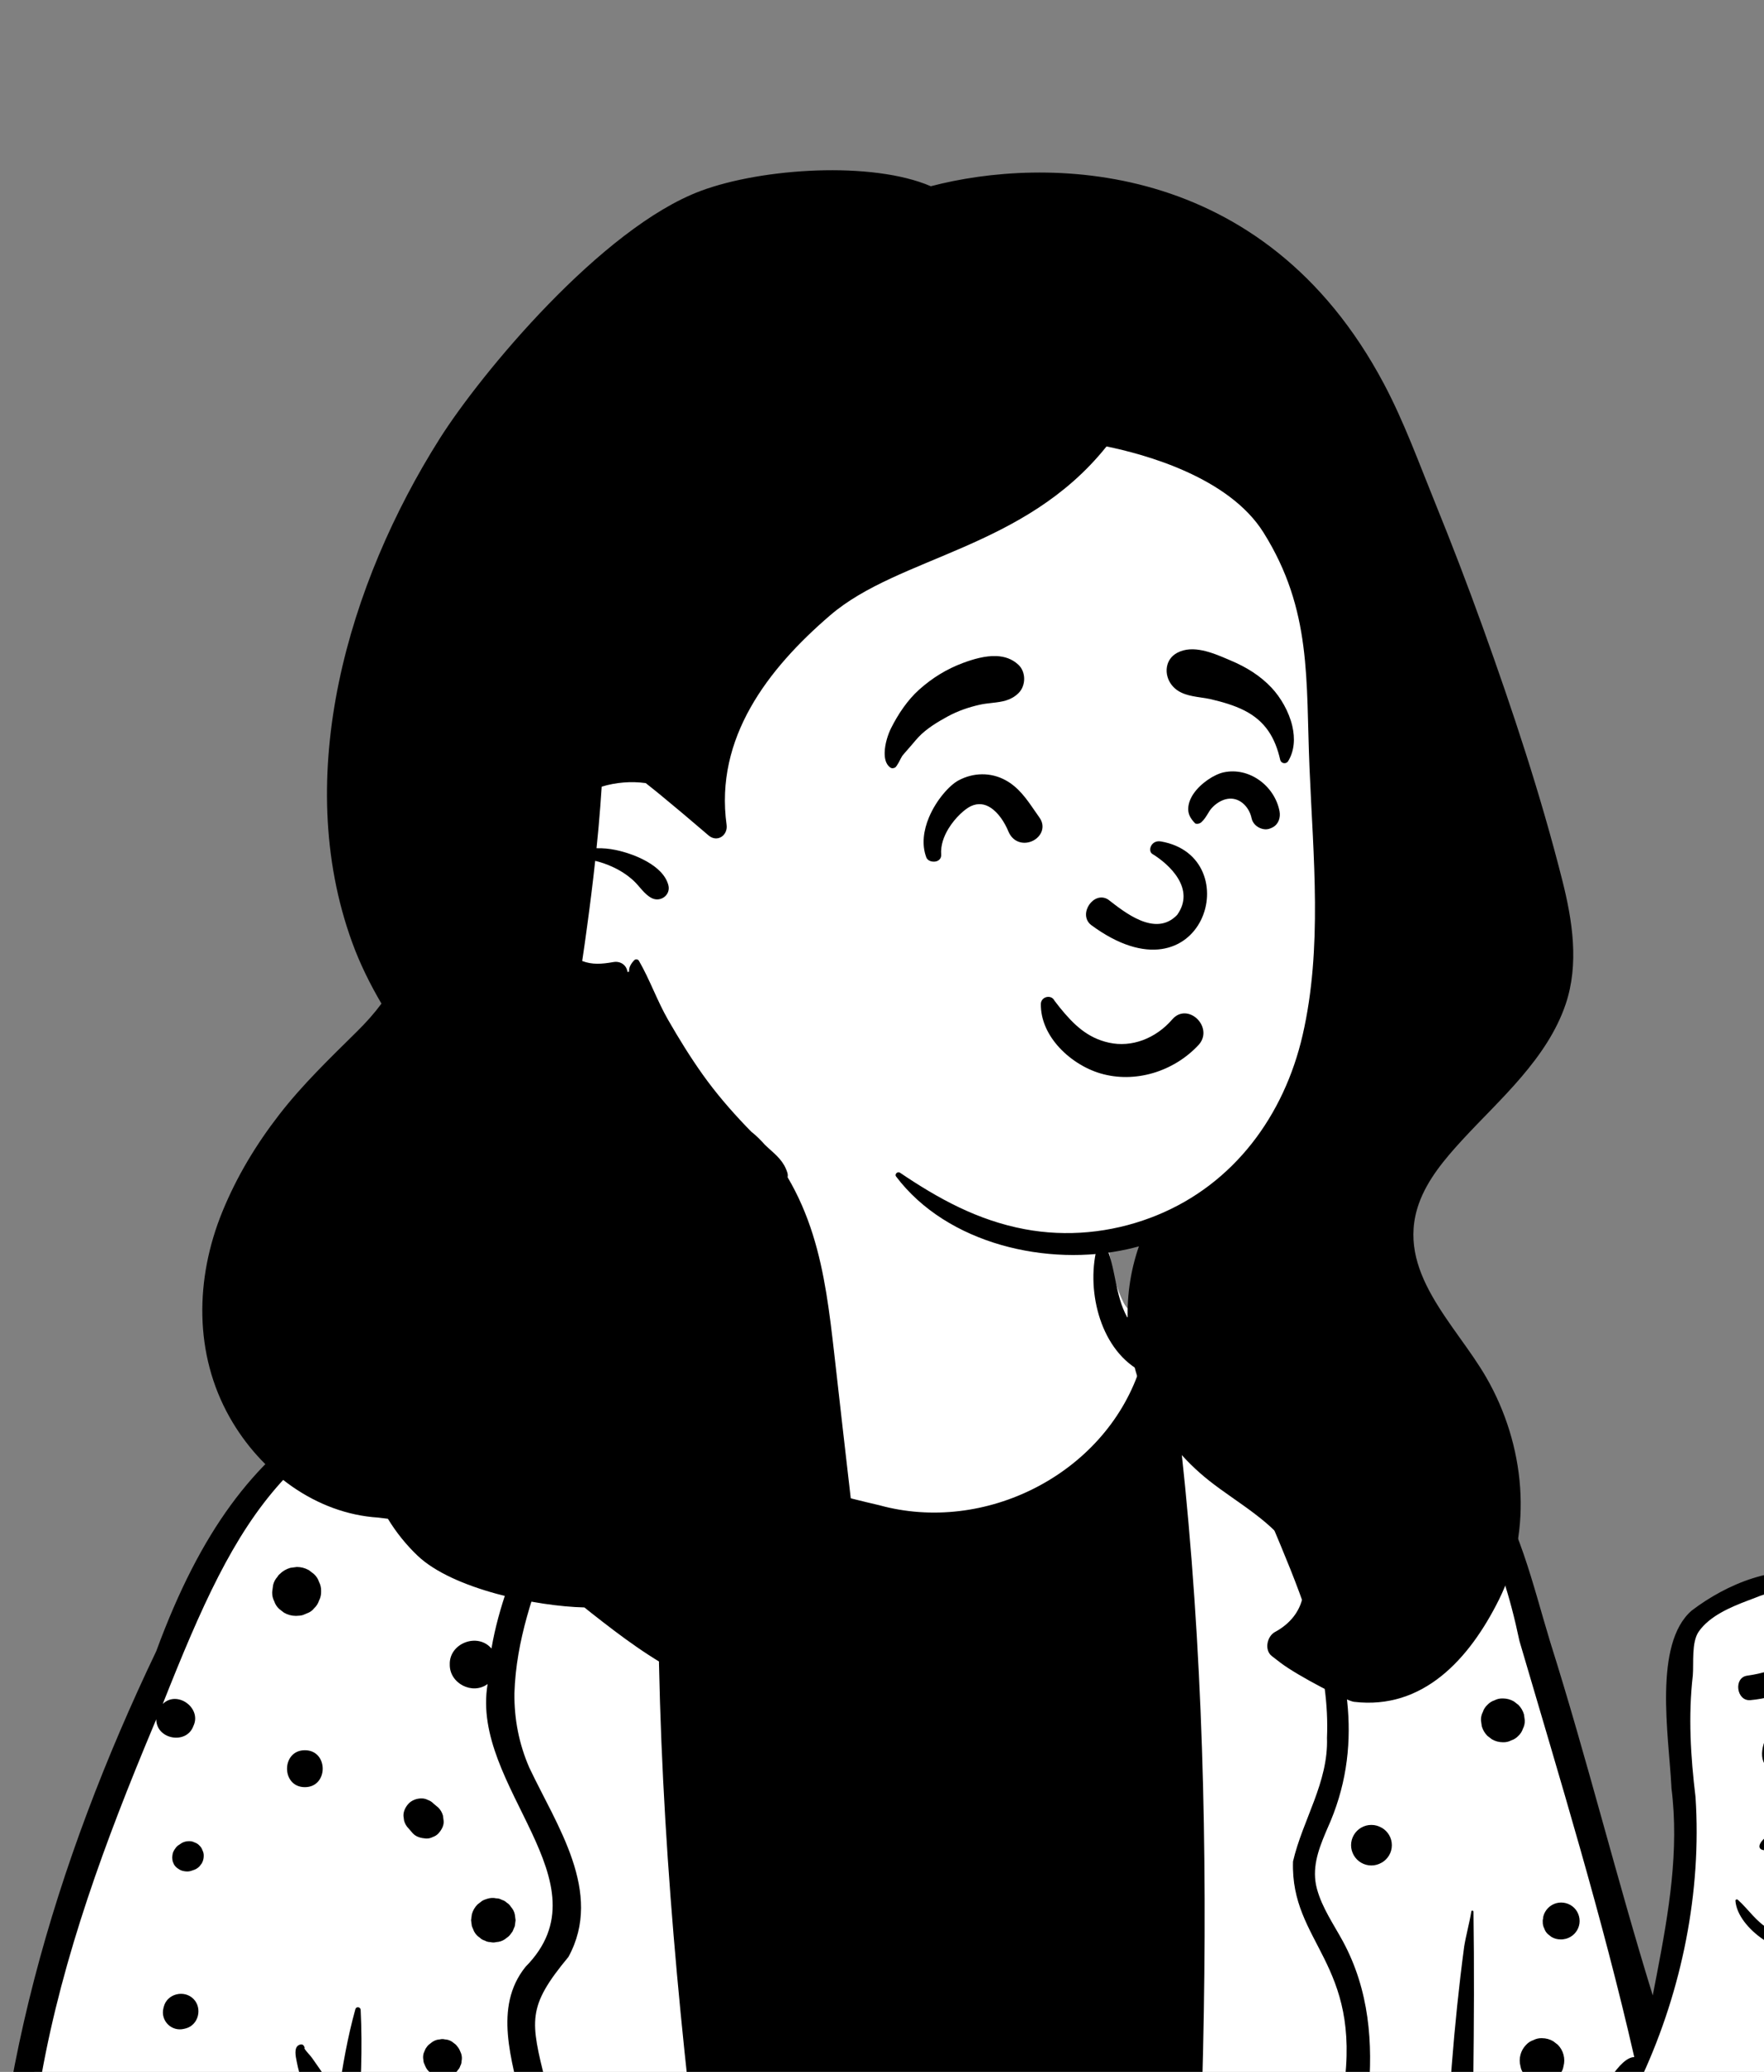
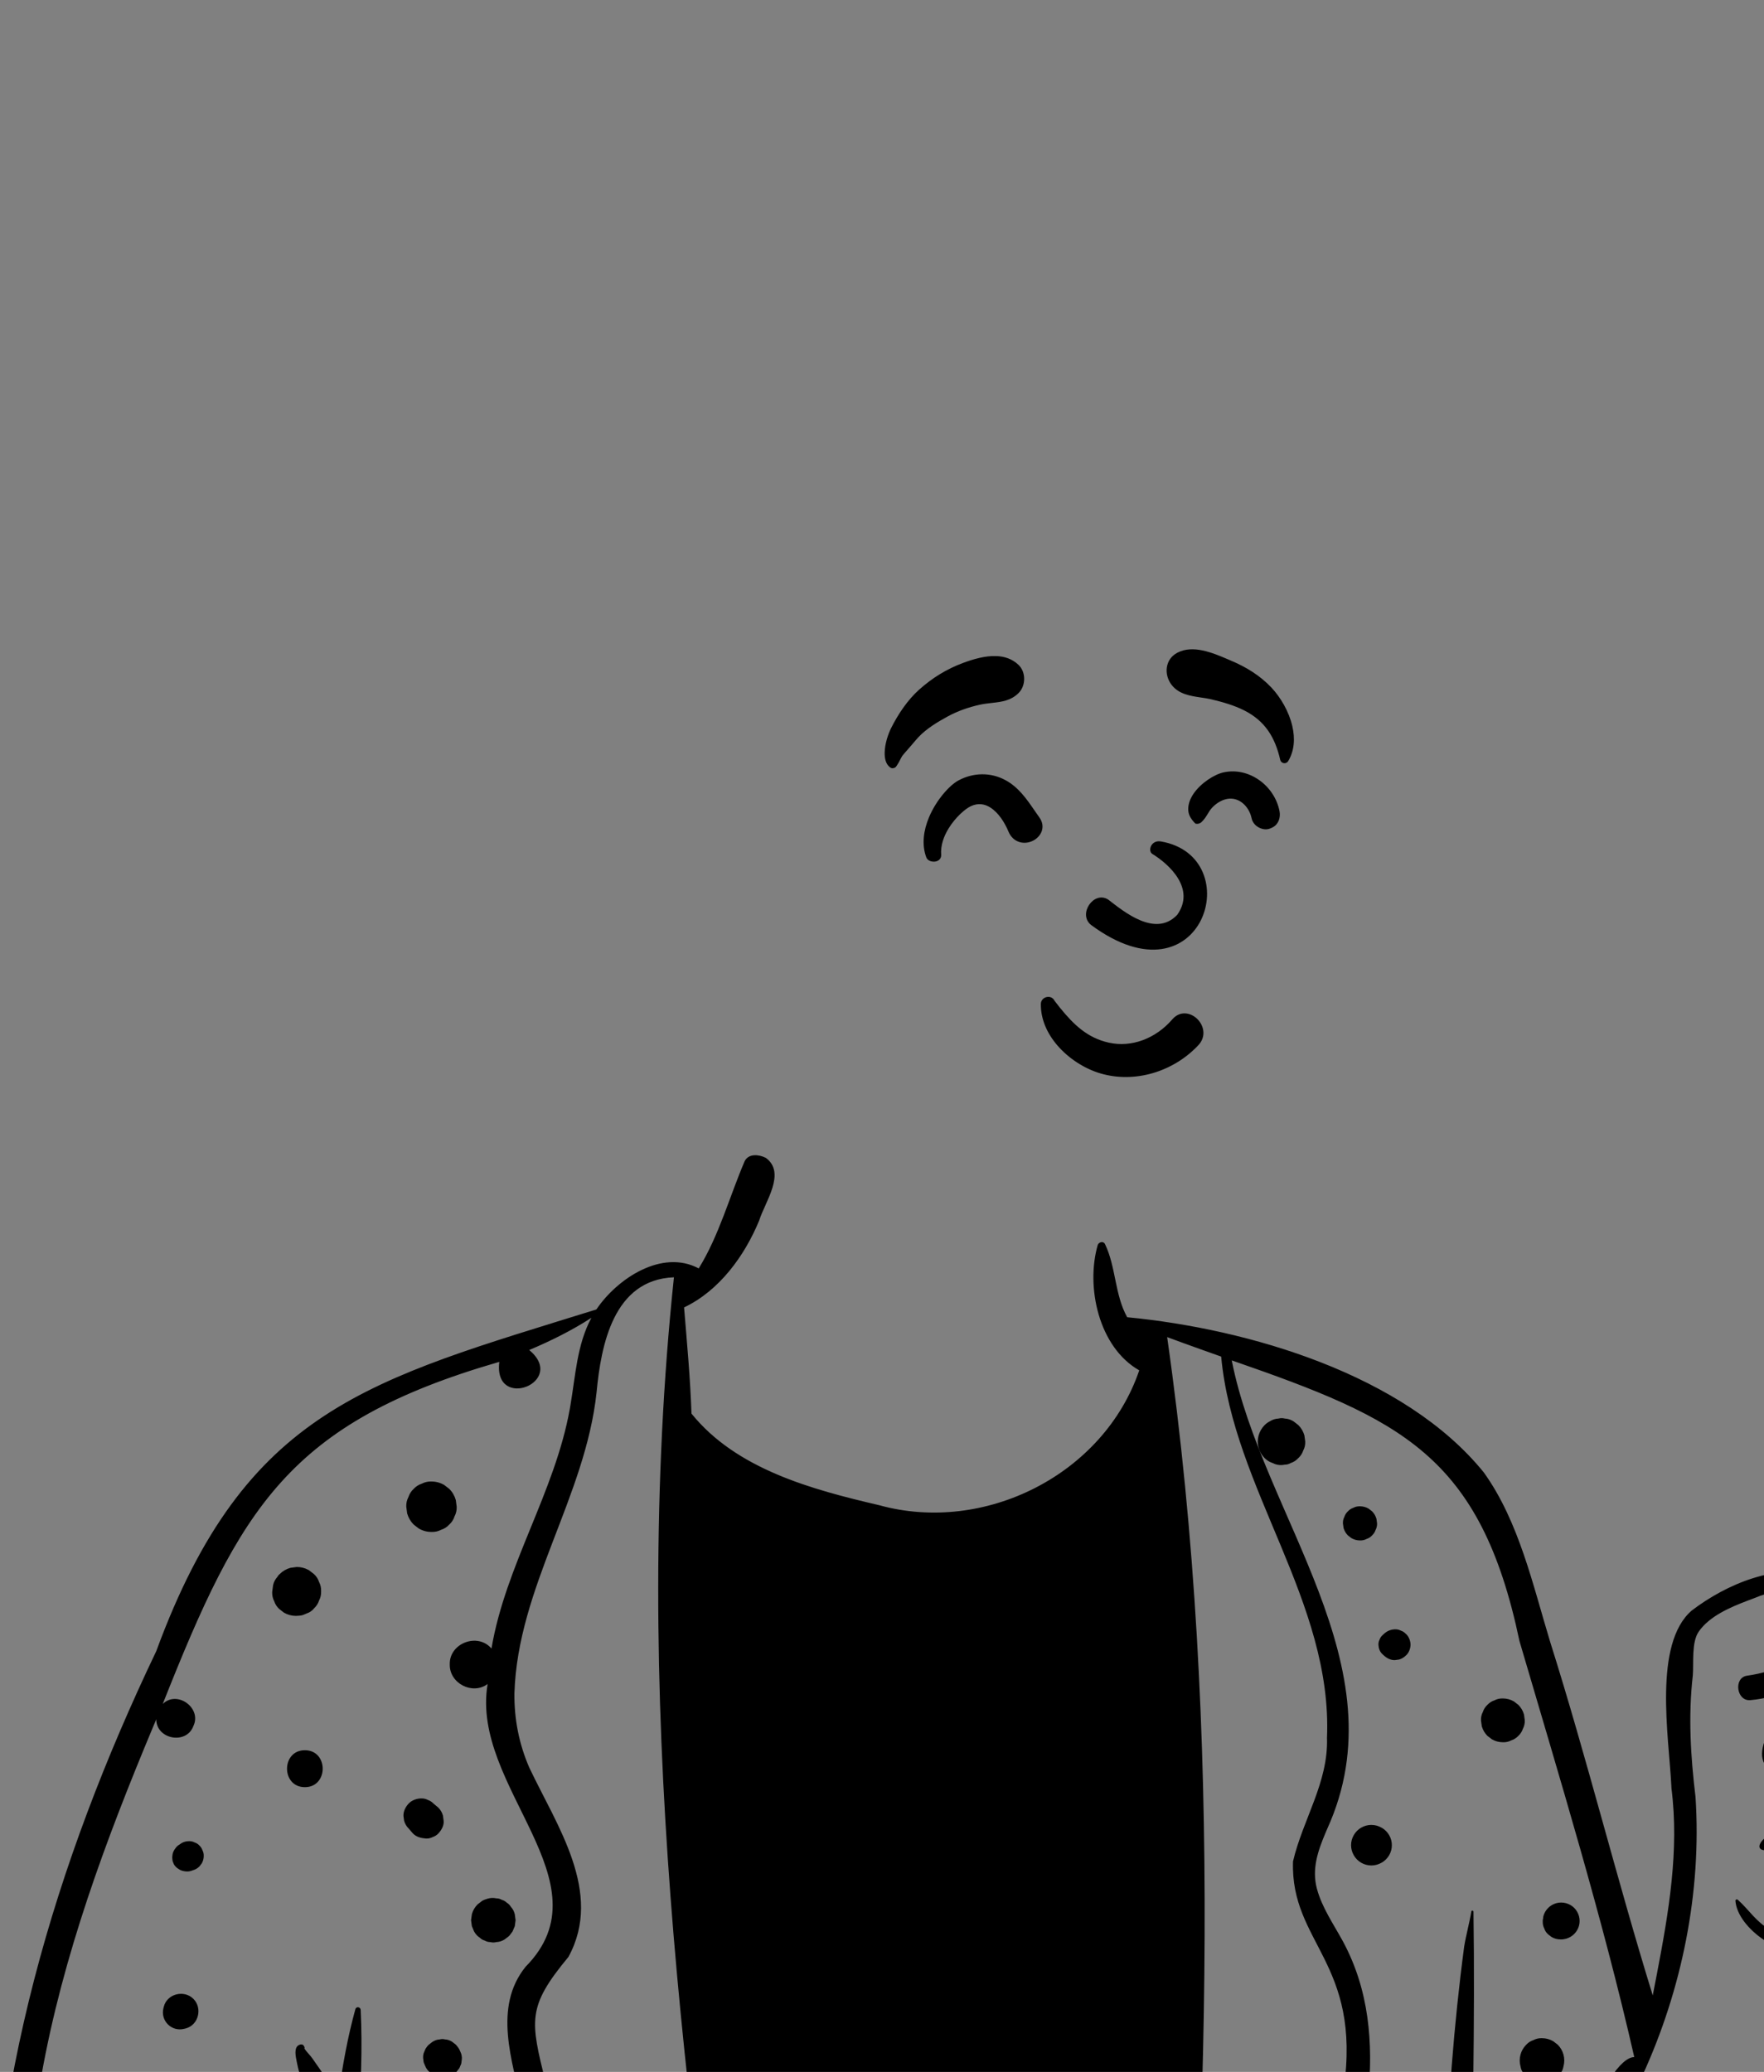
<svg xmlns="http://www.w3.org/2000/svg" width="103" height="121" viewBox="0 0 103 121" fill="none">
  <rect x="0" y="0" width="103" height="121" fill="#808080" stroke="none" />
-   <path fill-rule="evenodd" clip-rule="evenodd" d="M54.183 61.86C58.078 62.053 64.143 63.723 64.446 64.79C64.919 66.457 63.902 72.705 65.604 76.071C66.329 77.506 69.084 77.377 70.151 77.844C73.722 79.408 84.294 82.373 86.474 86.106C87.347 87.602 92.713 106.162 95.565 115.63C95.887 116.698 96.25 117.685 96.644 118.6L96.79 117.889C97.952 112.166 98.534 108.702 98.534 107.496C98.534 105.611 97.031 97.66 98.534 95.638C100.022 93.636 103.607 91.999 105.221 91.967L105.269 91.966C106.328 91.966 107.248 91.635 108.027 90.973L109.169 90.398C114.979 87.482 118.374 85.882 119.353 85.599C120.915 85.148 123.574 86.11 122.244 87.555C121.358 88.518 119.131 90.222 115.563 92.666L114.218 93.736L114.381 93.82C116.119 94.736 117.142 95.506 117.447 96.132C117.763 96.777 117.612 97.54 116.994 98.42L117.087 98.512C117.869 99.279 118.26 99.793 118.26 100.055V101.335C119.037 102.474 119.231 103.424 118.843 104.184C118.454 104.945 117.838 105.604 116.994 106.162C116.372 107.798 115.631 108.963 114.772 109.656C113.912 110.348 112.427 110.925 110.316 111.386L108.406 115.954L106.858 122.372L106.078 129.534L106.305 129.698C107.354 130.462 108.027 131.029 108.027 131.615C108.027 132.527 103.791 153.987 97.202 154.948C95.777 155.156 88.387 154.137 85.96 152.162L85.996 152.376C86.567 155.825 86.446 157.616 85.634 157.749C75.648 159.386 47.288 159.892 0.554 159.267C0.276 134.458 1.533 117.936 4.326 109.7C11.468 88.636 19.343 81.442 22.098 80.826C24.511 80.286 32.879 76.955 35.218 76.071C36.745 75.494 37.072 73.764 38.812 73.764L38.953 73.764C40.636 73.781 42.128 74.082 42.966 73.217C45.166 70.945 44.551 67.801 45.464 64.79C45.967 63.131 49.404 61.624 54.183 61.86Z" fill="white" />
  <path fill-rule="evenodd" clip-rule="evenodd" d="M43.483 67.808C43.711 67.355 44.318 67.414 44.718 67.62C45.92 68.498 44.663 70.2 44.331 71.272C43.476 73.35 41.992 75.382 39.943 76.353C40.112 78.419 40.305 80.481 40.376 82.554C42.996 85.804 47.413 86.99 51.334 87.903C57.492 89.606 64.442 86.116 66.521 80.028C64.155 78.683 63.39 75.163 64.096 72.708C64.157 72.535 64.424 72.459 64.519 72.652C65.167 73.984 65.081 75.61 65.817 76.926C72.885 77.603 82.008 80.271 86.638 85.988C88.691 88.848 89.504 92.569 90.514 95.884C92.671 102.718 94.389 109.691 96.504 116.532L96.754 115.238C97.437 111.672 98.058 108.057 97.596 104.431L97.588 104.258C97.437 101.372 96.534 96.01 98.772 94.062C100.796 92.515 103.727 91.272 106.267 91.985C110.786 89.974 114.687 86.587 119.501 85.267C120.982 84.962 123.113 85.323 122.763 87.333C121.793 90.849 117.729 92.213 114.951 94.026C116.731 94.509 118.902 96.675 117.511 98.563C117.499 98.597 117.488 98.622 117.478 98.642C118.606 99.142 118.764 100.399 118.487 101.477C118.459 101.762 118.384 101.517 118.551 101.775C119.824 102.976 119.262 106.324 117.344 106.437C117.469 108.023 116.451 109.564 115.161 110.429C113.77 111.361 111.759 111.401 110.608 112.677C107.905 117.444 106.973 123.071 106.678 128.53C108.46 129.197 110.058 131.192 108.44 132.884C108.408 132.888 108.376 132.892 108.343 132.895C107.405 135.399 107.043 138.069 106.546 140.685C105.783 145.149 103.793 149.247 101.252 152.966C98.313 157.888 90.412 157.107 86.431 153.931C86.447 154.764 86.585 155.593 86.318 156.398C85.924 157.267 84.963 156.891 84.868 156.036C82.764 157.219 82.268 153.312 84.608 153.932C84.428 151.108 84.323 148.279 84.239 145.45C81.59 146.307 81.476 141.913 84.185 142.792L84.182 141.577C84.162 132.261 84.265 122.914 85.494 113.672C85.608 112.98 85.8 112.312 85.912 111.624C85.925 111.553 86.035 111.574 86.036 111.642C86.226 124.581 85.381 137.548 86.263 150.491C86.997 150.715 87.29 151.558 87.834 152.049C89.041 153.164 90.685 153.707 92.293 153.896C96.794 154.527 98.738 153.152 100.742 149.238C99.838 149.843 98.617 148.776 99.168 147.819L99.185 147.79C99.757 146.777 101.374 147.384 101.169 148.519C103.184 145.291 104.239 141.651 105.018 137.957L105.124 137.516C105.502 135.948 105.994 134.151 106.903 132.733C101.357 131.319 95.932 127.012 95.064 121.102C93.656 125.527 91.748 129.852 89.93 134.156C89.369 135.652 89.135 137.261 88.33 138.649C88.143 138.97 87.668 138.887 87.562 138.548C86.838 135.311 89.032 132.233 90.171 129.319C91.101 127.672 93.77 120.152 95.425 120.133C93.565 111.98 91.085 103.888 88.722 95.837C86.438 84.966 81.783 82.869 71.922 79.446C73.701 88.512 81.822 97.288 77.5 106.797L77.395 107.043C76.953 108.092 76.586 109.148 76.894 110.299C77.194 111.416 77.876 112.385 78.421 113.389C81.471 119.062 79.372 125.687 78.193 131.595C76.703 138.523 75.232 145.457 73.692 152.374C73.389 153.754 73.192 155.176 72.734 156.513C72.497 157.203 71.317 157.138 71.393 156.333C71.538 154.771 71.977 153.247 72.298 151.714C74.215 141.783 76.809 131.97 78.458 121.996C79.519 114.613 75.343 113.478 75.499 108.708C76.066 106.268 77.569 104.091 77.483 101.491C77.817 93.532 72.02 86.966 71.305 79.225L70.041 78.775C69.41 78.549 68.779 78.321 68.15 78.087C71.46 101.238 70.455 124.895 68.801 148.161C68.463 149.234 68.784 156.733 67.367 156.068C67.296 156.487 67.073 156.899 66.589 156.897C62.194 156.937 57.798 157.006 53.404 157.059C51.29 156.864 48.384 157.671 46.586 156.451C44.51 155.859 44.271 150.236 43.717 148.231L43.5 146.774C39.972 122.956 36.816 98.647 39.351 74.594C35.824 74.729 35.096 78.537 34.834 81.31C34.18 87.43 30.226 92.7 30.037 98.89C30.021 100.391 30.304 101.846 30.904 103.225C32.497 106.603 35.251 110.509 33.192 114.282C30.758 117.219 30.969 117.992 31.862 121.621C34.375 133.621 38.549 145.157 42.519 156.726C41.656 161.223 36.468 144.529 35.98 143.27C33.683 144.425 32.428 140.592 35.063 140.319C33.37 134.654 31.813 128.947 30.517 123.177L30.483 123.014C29.91 120.348 28.783 117.226 30.686 114.862C35.59 109.901 27.445 104.355 28.473 98.346C27.585 99.003 26.242 98.311 26.262 97.206C26.222 95.962 27.893 95.325 28.697 96.274C29.524 91.398 32.4 87.141 33.271 82.279L33.31 82.051C33.605 80.333 33.688 78.525 34.532 76.959C33.383 77.705 32.16 78.308 30.902 78.84C33.151 80.72 28.795 82.435 29.156 79.532C16.82 83.101 14.031 88.079 9.502 99.511C10.348 98.689 11.797 99.753 11.291 100.802C10.887 101.906 9.124 101.583 9.125 100.406L8.918 100.898C6.172 107.467 3.672 114.195 2.416 121.224C4.88 120.876 4.253 124.816 2.02 123.705C1.124 129.957 1.11 136.297 1.219 142.599C3.298 141.509 3.36 145.213 1.239 144.157C1.317 149.321 1.431 154.486 1.516 159.65C1.533 160.749 -0.162 160.744 -0.189 159.65C-0.387 151.715 -0.747 143.765 -0.576 135.827C-0.737 122.05 3.223 108.771 9.123 96.43C14.343 82.22 21.555 80.603 34.822 76.472C36.047 74.654 38.663 72.934 40.798 74.076C41.992 72.147 42.599 69.863 43.483 67.808ZM20.751 117.334C20.801 117.159 21.051 117.203 21.059 117.376C21.17 119.605 21.071 121.849 20.919 124.087C20.826 125.454 20.713 126.819 20.616 128.177C20.361 131.758 20.155 135.343 19.999 138.931C20.053 138.908 20.11 138.888 20.169 138.872C20.439 138.798 20.709 138.798 20.979 138.872C21.22 138.939 21.43 139.057 21.611 139.227L21.65 139.264C21.798 139.401 21.904 139.565 21.965 139.753C22.053 139.921 22.097 140.1 22.097 140.292L22.096 140.34C22.095 140.616 22.027 140.871 21.888 141.109C21.753 141.338 21.571 141.52 21.342 141.656C21.104 141.794 20.849 141.862 20.574 141.863C20.544 141.866 20.515 141.869 20.485 141.87C20.281 141.878 20.09 141.835 19.913 141.743L19.886 141.735C19.82 143.555 19.765 145.376 19.725 147.198C19.689 148.785 19.64 150.372 19.608 151.96L19.593 152.754L19.564 154.508C19.555 155.23 19.559 155.921 19.314 156.602L19.285 156.68C19.108 157.135 18.971 157.767 18.498 158.02C18.122 158.222 17.613 158.147 17.397 157.754C17.215 157.425 17.373 156.952 17.642 156.73C17.636 156.715 17.628 156.702 17.622 156.687C17.58 156.566 17.517 156.453 17.48 156.331C17.362 155.946 17.394 155.536 17.393 155.136C17.393 154.43 17.417 153.724 17.436 153.019C17.477 151.518 17.525 150.019 17.584 148.52C17.783 143.492 18.157 138.463 18.585 133.448L18.731 131.756C18.925 129.505 19.125 127.252 19.409 125.013C19.422 124.906 19.436 124.799 19.451 124.692C19.298 124.616 19.156 124.51 19.044 124.392C18.594 123.919 18.32 123.212 18.064 122.603L18.005 122.464C17.727 121.814 17.471 121.156 17.338 120.458L17.325 120.394C17.265 120.097 17.146 119.57 17.461 119.426C17.626 119.351 17.73 119.404 17.783 119.569C17.79 119.59 17.785 119.614 17.773 119.633C17.902 119.832 18.105 120.018 18.234 120.203L18.673 120.831L18.89 121.147C19.166 121.552 19.46 121.94 19.763 122.322C20.003 120.643 20.296 118.97 20.751 117.334ZM38.766 154.763C39.316 154.332 40.21 154.566 40.21 155.36C40.21 156.159 39.314 156.389 38.766 155.958L38.739 155.938L38.713 155.917C38.414 155.683 38.404 155.076 38.69 154.823L38.713 154.804C38.73 154.789 38.747 154.776 38.766 154.763ZM14.828 153.21L14.875 153.211C15.124 153.211 15.355 153.274 15.571 153.4C15.664 153.471 15.756 153.543 15.85 153.615C16.021 153.786 16.139 153.99 16.204 154.224L16.254 154.59C16.26 154.78 16.222 154.956 16.135 155.121C16.079 155.292 15.984 155.44 15.85 155.565C15.724 155.7 15.577 155.795 15.406 155.85C15.255 155.929 15.095 155.97 14.922 155.97L14.875 155.969C14.625 155.969 14.394 155.906 14.179 155.78C14.085 155.709 13.993 155.637 13.899 155.565C13.729 155.394 13.611 155.19 13.545 154.956C13.529 154.835 13.513 154.712 13.495 154.59C13.489 154.4 13.529 154.224 13.614 154.059C13.671 153.888 13.766 153.74 13.899 153.615C14.025 153.48 14.172 153.385 14.343 153.33C14.494 153.251 14.656 153.21 14.828 153.21ZM77.415 150.668L77.765 150.715C78.101 150.791 78.371 151.038 78.551 151.321C78.647 151.472 78.699 151.635 78.707 151.81C78.746 151.984 78.738 152.159 78.683 152.334C78.643 152.505 78.564 152.655 78.448 152.782C78.408 152.845 78.361 152.902 78.308 152.953C78.198 153.136 78.032 153.257 77.861 153.38C77.717 153.472 77.56 153.522 77.392 153.53C77.281 153.559 77.168 153.559 77.056 153.53C76.889 153.522 76.733 153.472 76.588 153.38C76.503 153.314 76.417 153.247 76.333 153.182C76.258 153.095 76.189 153.005 76.123 152.912C76.079 152.809 76.036 152.707 75.993 152.605C75.914 152.361 75.953 152.144 75.996 151.9C76.003 151.858 76.013 151.821 76.028 151.78L76.057 151.703C76.134 151.5 76.175 151.431 76.311 151.254L76.364 151.184C76.389 151.149 76.416 151.116 76.447 151.085C76.532 150.997 76.654 150.923 76.75 150.847C76.956 150.728 77.178 150.669 77.415 150.668ZM32.022 149.812L32.066 149.812C32.26 149.813 32.442 149.862 32.611 149.959L32.83 150.129C32.964 150.264 33.056 150.422 33.108 150.605C33.12 150.701 33.133 150.798 33.147 150.893C33.152 151.041 33.121 151.18 33.053 151.31C33.01 151.444 32.935 151.558 32.83 151.657C32.732 151.762 32.616 151.837 32.482 151.881C32.365 151.942 32.24 151.974 32.107 151.974L32.066 151.973C31.871 151.973 31.689 151.924 31.521 151.826L31.302 151.657C31.168 151.522 31.076 151.363 31.023 151.18C31.012 151.084 30.998 150.989 30.985 150.893C30.979 150.744 31.01 150.605 31.078 150.477C31.122 150.343 31.196 150.227 31.302 150.129C31.399 150.023 31.515 149.948 31.649 149.906C31.766 149.844 31.889 149.813 32.022 149.812ZM23.198 149.369C23.477 149.367 23.761 149.446 23.99 149.607C24.212 149.765 24.38 149.935 24.488 150.191C24.518 150.26 24.547 150.328 24.573 150.398C24.688 150.704 24.709 151.012 24.55 151.311C24.396 151.601 24.064 151.728 23.768 151.815C23.516 151.89 23.232 151.902 22.982 151.813C22.857 151.768 22.736 151.722 22.623 151.653C22.413 151.524 22.3 151.37 22.159 151.18C22.05 150.993 21.995 150.789 21.995 150.573C21.995 150.355 22.05 150.153 22.159 149.965C22.374 149.597 22.773 149.372 23.198 149.369ZM9.026 149.628C9.379 149.628 9.689 149.791 9.902 150.066C10.117 150.346 10.196 150.693 10.101 151.04C10.001 151.406 9.697 151.727 9.321 151.819C9.043 151.887 8.816 151.885 8.539 151.838C8.305 151.798 8.126 151.659 7.947 151.514C7.742 151.347 7.68 151.042 7.713 150.796C7.745 150.55 7.859 150.39 8.031 150.244L8.033 150.24L7.968 150.289C7.993 150.268 8.017 150.245 8.041 150.223C8.049 150.209 8.055 150.195 8.062 150.18C8.161 150.011 8.295 149.879 8.462 149.78C8.637 149.678 8.824 149.628 9.026 149.628ZM91.33 145.577C91.524 145.525 91.719 145.525 91.913 145.577C92.056 145.61 92.18 145.676 92.286 145.773C92.393 145.843 92.481 145.933 92.547 146.043L92.568 146.081C92.721 146.341 92.745 146.637 92.679 146.926C92.598 147.283 92.269 147.608 91.913 147.692L91.901 147.695L91.889 147.698C91.745 147.743 91.599 147.75 91.454 147.717C91.309 147.71 91.174 147.667 91.049 147.587C90.892 147.485 90.759 147.354 90.658 147.196C90.577 147.071 90.535 146.936 90.528 146.79C90.502 146.694 90.502 146.597 90.528 146.501C90.535 146.355 90.577 146.22 90.658 146.095L90.829 145.874L90.846 145.859C90.983 145.723 91.144 145.629 91.33 145.577ZM77.869 138.5C79.622 138.5 79.619 141.22 77.869 141.22C76.117 141.22 76.119 138.5 77.869 138.5ZM13.696 138.157C13.881 138.115 14.065 138.123 14.248 138.181C14.359 138.228 14.469 138.274 14.579 138.32L14.859 138.537C14.912 138.581 14.937 138.629 14.985 138.692L15.045 138.77C15.132 138.887 15.134 138.911 15.23 139.16C15.294 139.398 15.294 139.635 15.23 139.874C15.199 139.989 15.152 140.097 15.092 140.197C15.037 140.294 14.971 140.378 14.897 140.456L14.859 140.494C14.734 140.629 14.585 140.724 14.414 140.78C14.306 140.843 14.19 140.874 14.065 140.874C13.881 140.915 13.696 140.907 13.513 140.85C13.402 140.803 13.292 140.756 13.183 140.711L12.902 140.494L12.685 140.213L12.616 140.049L12.546 139.883L12.497 139.515C12.49 139.324 12.529 139.148 12.616 138.982C12.649 138.865 12.708 138.762 12.793 138.677C12.855 138.573 12.938 138.49 13.042 138.428C13.128 138.342 13.231 138.284 13.347 138.25C13.456 138.187 13.572 138.157 13.696 138.157ZM100.389 136.214C100.535 136.208 100.672 136.239 100.797 136.306C100.841 136.321 100.884 136.339 100.926 136.361C101.087 136.456 101.216 136.584 101.311 136.745C101.388 136.868 101.431 137 101.438 137.143C101.467 137.272 101.464 137.402 101.429 137.531L101.418 137.57C101.388 137.675 101.344 137.773 101.285 137.862C101.28 137.873 101.273 137.884 101.265 137.893C101.176 138.035 101.057 138.151 100.91 138.238C100.746 138.332 100.571 138.38 100.382 138.381C100.003 138.381 99.677 138.177 99.478 137.862C99.45 137.818 99.434 137.762 99.414 137.717C99.396 137.674 99.368 137.619 99.353 137.57C99.303 137.38 99.303 137.19 99.353 137C99.387 136.861 99.45 136.739 99.544 136.636C99.621 136.52 99.721 136.428 99.845 136.361C100 136.271 100.165 136.223 100.341 136.215L100.389 136.214ZM26.384 134.883C26.569 134.832 26.753 134.829 26.937 134.871L26.983 134.883C27.13 134.918 27.257 134.985 27.367 135.084C27.488 135.164 27.586 135.27 27.657 135.4C27.759 135.576 27.809 135.766 27.811 135.969C27.809 136.172 27.759 136.362 27.657 136.537C27.557 136.707 27.422 136.841 27.252 136.941L27.105 137.012C26.982 137.09 26.851 137.131 26.709 137.138C26.614 137.163 26.519 137.163 26.426 137.138C26.329 137.138 26.24 137.114 26.157 137.065C26.066 137.04 25.988 136.994 25.922 136.928C25.805 136.853 25.714 136.754 25.648 136.63L25.539 136.374L25.502 136.09L25.539 135.808L25.598 135.669C25.651 135.478 25.748 135.312 25.888 135.172C26.029 135.033 26.194 134.936 26.384 134.883ZM92.689 132.627C92.883 132.566 93.078 132.558 93.271 132.6C93.402 132.6 93.525 132.634 93.639 132.701C93.763 132.735 93.87 132.797 93.961 132.888C94.12 132.991 94.245 133.127 94.337 133.297L94.484 133.646C94.572 133.872 94.54 134.205 94.487 134.432C94.443 134.62 94.357 134.783 94.23 134.922C94.166 135.03 94.08 135.116 93.972 135.18C93.848 135.293 93.705 135.373 93.543 135.42L93.499 135.433L93.483 135.437C93.48 135.438 93.477 135.438 93.475 135.438C93.473 135.439 93.471 135.439 93.469 135.439C93.405 135.455 93.34 135.465 93.271 135.467C93.078 135.51 92.883 135.502 92.689 135.441C92.573 135.392 92.457 135.343 92.341 135.294C92.242 135.219 92.144 135.142 92.045 135.066C91.969 134.967 91.893 134.868 91.817 134.771C91.71 134.604 91.652 134.422 91.644 134.228C91.609 134.098 91.609 133.97 91.644 133.84C91.644 133.708 91.678 133.586 91.743 133.472C91.802 133.29 91.902 133.134 92.045 133.002C92.144 132.925 92.242 132.849 92.341 132.774C92.457 132.725 92.573 132.675 92.689 132.627ZM7.415 127.84C7.617 127.785 7.819 127.785 8.021 127.84L8.292 127.953C8.426 128.026 8.531 128.123 8.612 128.248C8.713 128.357 8.781 128.487 8.816 128.635C8.895 128.839 8.886 129.161 8.823 129.368C8.752 129.604 8.642 129.791 8.473 129.967C8.19 130.259 7.757 130.343 7.374 130.255C7.268 130.231 7.167 130.184 7.077 130.126C6.787 129.947 6.591 129.634 6.593 129.288C6.593 129.251 6.595 129.213 6.601 129.176C6.582 129.099 6.575 129.021 6.578 128.938L6.618 128.635L6.621 128.627C6.674 128.436 6.771 128.27 6.911 128.13C7.04 128.002 7.192 127.909 7.365 127.853L7.408 127.84H7.415ZM108.303 97.812C107.938 94.817 106.565 91.595 102.376 93.353L102.065 93.47C101.029 93.862 99.821 94.378 99.19 95.284C98.756 95.909 98.903 97.119 98.843 97.848C98.57 100.218 98.716 102.584 99.001 104.943C99.368 110.474 98.205 116.205 95.891 121.231C98.207 124.98 101.307 128.477 105.537 130.039C105.716 125.777 106.55 121.593 107.438 117.433L107.473 117.252C107.828 115.376 108.006 113.451 109.238 111.892C111.743 109.171 115.189 110.711 116.837 106.341C116.491 106.166 116.682 105.567 117.099 105.682C118.545 105.938 118.78 103.257 117.791 102.611C116.759 101.982 117.798 100.822 117.359 99.985C117.114 99.624 116.586 99.612 116.346 99.196C115.712 97.665 118.887 96.684 115.153 94.958C114.389 94.686 113.534 94.854 112.763 94.851C111.629 94.957 110.728 95.756 109.691 96.008C110.82 98.932 107.971 101.748 105.399 99.413C104 100.736 102.435 103.751 105.837 102.345C107.502 101.234 108.935 99.797 110.868 99.113L110.909 99.1C111.626 98.865 114.766 97.339 114.61 98.66C113.434 99.795 111.494 99.782 110.132 100.703C108.244 101.577 107.037 103.693 104.776 103.664C104.255 106.828 107.846 104.903 109.183 104.03L109.554 103.829C111.44 102.81 113.354 101.866 115.554 101.853C116.161 101.849 116.158 102.785 115.554 102.793C112.687 102.811 110.354 104.603 107.953 105.936C107.717 107.783 110.421 106.974 111.448 106.702C112.524 106.55 114.252 105.386 115.194 106.001C115.563 106.948 113.941 106.877 113.377 107.165C115.954 108.402 113.696 109.182 113.005 107.28L112.803 107.349C111.078 107.928 106.894 109.122 107.391 106.199C106.76 106.479 105.99 106.646 105.292 106.491C103.552 109.065 100.776 108.069 104.811 106.314C103.902 105.891 103.598 104.258 104.471 103.65C101.296 103.456 103.654 100.124 104.968 99.013C104.844 98.888 104.724 98.76 104.612 98.63C103.854 98.991 103.057 99.211 102.205 99.288C101.39 99.362 101.208 97.974 102.013 97.86C102.875 97.738 103.669 97.508 104.429 97.075C105.579 96.578 105.972 98.714 107.124 98.789C107.752 98.914 108.177 98.363 108.303 97.812ZM81.566 125.371C81.844 125.371 82.091 125.488 82.293 125.672C82.495 125.857 82.582 126.134 82.594 126.398C82.599 126.54 82.57 126.672 82.506 126.795C82.464 126.922 82.394 127.032 82.293 127.126C82.106 127.312 81.829 127.427 81.566 127.427C81.288 127.427 81.041 127.31 80.839 127.126C80.637 126.94 80.55 126.664 80.538 126.398C80.532 126.258 80.562 126.125 80.626 126.002C80.663 125.888 80.724 125.787 80.809 125.7L80.839 125.672C81.026 125.485 81.302 125.371 81.566 125.371ZM89.993 119.029L90.037 119.03C90.272 119.031 90.49 119.09 90.694 119.208C90.782 119.276 90.87 119.343 90.957 119.411C91.119 119.574 91.23 119.765 91.291 119.986C91.354 120.216 91.354 120.448 91.291 120.677C91.27 120.81 91.221 120.938 91.143 121.049C91.028 121.24 90.876 121.394 90.683 121.508C90.484 121.624 90.268 121.682 90.037 121.683C89.806 121.682 89.591 121.624 89.391 121.508C89.199 121.394 89.046 121.24 88.933 121.049C88.854 120.938 88.804 120.81 88.783 120.677C88.72 120.448 88.72 120.216 88.783 119.986C88.84 119.781 88.94 119.602 89.083 119.447L89.117 119.411C89.235 119.284 89.374 119.195 89.536 119.142C89.678 119.068 89.83 119.03 89.993 119.029ZM25.683 119.101C25.783 119.074 25.88 119.074 25.979 119.101C26.126 119.107 26.264 119.152 26.391 119.232C26.466 119.291 26.541 119.348 26.616 119.406L26.681 119.484C26.82 119.654 26.824 119.683 26.931 119.942C26.975 120.086 26.982 120.231 26.95 120.375C26.95 120.473 26.924 120.564 26.876 120.648C26.849 120.74 26.804 120.821 26.736 120.887C26.688 120.969 26.623 121.034 26.542 121.083C26.438 121.178 26.315 121.243 26.173 121.277L25.885 121.315C25.848 121.31 25.809 121.305 25.772 121.301C25.727 121.299 25.683 121.294 25.64 121.286L25.597 121.276L25.557 121.266C25.505 121.251 25.454 121.23 25.404 121.204C25.311 121.178 25.229 121.131 25.159 121.061C25.039 120.984 24.943 120.879 24.873 120.75L24.855 120.707C24.829 120.661 24.808 120.615 24.792 120.564C24.746 120.484 24.724 120.398 24.722 120.306C24.696 120.183 24.698 120.061 24.729 119.94L24.741 119.899L24.844 119.654C24.898 119.572 24.954 119.487 25.026 119.419C25.069 119.381 25.175 119.298 25.235 119.256L25.272 119.232C25.399 119.152 25.537 119.107 25.683 119.101ZM9.565 117.189C9.757 116.43 10.752 116.191 11.293 116.733C11.835 117.274 11.596 118.269 10.838 118.462L10.751 118.483C10.018 118.669 9.358 118.007 9.543 117.274L9.565 117.189ZM101.332 111.004C101.327 110.929 101.423 110.902 101.471 110.946C102.116 111.524 102.526 112.217 103.308 112.665C104.094 113.114 104.905 113.078 105.724 113.368C106.002 113.467 106.004 113.839 105.724 113.936C104.173 114.478 101.45 112.642 101.332 111.004ZM28.459 110.886C28.632 110.833 28.806 110.825 28.978 110.863C29.096 110.863 29.205 110.893 29.305 110.952C29.416 110.982 29.512 111.039 29.593 111.119C29.691 111.176 29.768 111.255 29.827 111.353C29.942 111.479 30.02 111.626 30.059 111.794L30.105 112.14L30.059 112.487C30.015 112.59 29.971 112.694 29.928 112.797L29.809 112.959C29.712 113.088 29.697 113.09 29.462 113.264C29.312 113.359 29.151 113.411 28.978 113.418C28.863 113.45 28.748 113.45 28.632 113.418C28.515 113.418 28.406 113.388 28.304 113.329C28.194 113.299 28.098 113.242 28.017 113.162C27.875 113.07 27.764 112.948 27.682 112.797C27.638 112.694 27.594 112.59 27.552 112.487L27.505 112.14L27.552 111.794L27.554 111.783C27.616 111.567 27.725 111.378 27.883 111.219L28.142 111.018C28.244 110.953 28.349 110.92 28.459 110.886ZM90.871 111.146C91.242 111.044 91.648 111.151 91.92 111.422C92.191 111.694 92.298 112.099 92.196 112.469C92.096 112.831 91.806 113.123 91.444 113.221C91.335 113.25 91.226 113.266 91.115 113.261C90.929 113.26 90.755 113.213 90.593 113.119L90.385 112.957C90.283 112.864 90.212 112.753 90.171 112.625C90.105 112.502 90.076 112.369 90.081 112.226L90.08 112.201C90.076 112.15 90.082 112.099 90.099 112.05C90.099 111.997 90.107 111.946 90.12 111.897C90.218 111.536 90.512 111.244 90.871 111.146ZM11.031 107.524C11.15 107.52 11.261 107.544 11.364 107.599C11.473 107.634 11.565 107.693 11.643 107.778C11.728 107.856 11.787 107.95 11.822 108.057C11.877 108.16 11.9 108.271 11.896 108.389C11.896 108.546 11.856 108.692 11.779 108.825C11.733 108.884 11.688 108.943 11.643 109.001C11.536 109.109 11.409 109.182 11.261 109.224L11.176 109.253C11.05 109.299 10.927 109.301 10.796 109.284C10.659 109.265 10.531 109.228 10.419 109.142C10.309 109.078 10.223 108.991 10.158 108.882L10.085 108.708C10.069 108.649 10.062 108.561 10.058 108.499C10.058 108.49 10.058 108.482 10.057 108.472C10.057 108.42 10.073 108.293 10.086 108.241C10.116 108.131 10.176 108.027 10.244 107.939C10.303 107.847 10.383 107.774 10.482 107.721L10.491 107.714L10.501 107.707C10.531 107.686 10.563 107.665 10.596 107.642C10.729 107.564 10.875 107.524 11.031 107.524ZM80.073 106.575C80.287 106.575 80.486 106.63 80.67 106.737C80.677 106.739 80.683 106.742 80.689 106.745C80.865 106.849 81.006 106.99 81.11 107.166C81.217 107.349 81.27 107.547 81.27 107.758C81.27 107.971 81.217 108.167 81.11 108.351C81.006 108.527 80.865 108.668 80.689 108.772C80.683 108.776 80.677 108.778 80.67 108.781C80.486 108.888 80.287 108.942 80.073 108.943C79.86 108.942 79.661 108.888 79.476 108.781C79.115 108.57 78.889 108.176 78.889 107.758C78.889 107.341 79.115 106.947 79.476 106.737C79.661 106.63 79.86 106.575 80.073 106.575ZM24.55 105.029L24.586 105.028C24.728 105.022 24.86 105.052 24.982 105.117C25.109 105.159 25.22 105.23 25.313 105.33L25.509 105.493L25.565 105.539C25.575 105.547 25.584 105.555 25.593 105.563C25.724 105.695 25.813 105.85 25.864 106.029C25.88 106.132 25.893 106.234 25.904 106.337C25.934 106.604 25.776 106.879 25.602 107.068C25.509 107.169 25.397 107.239 25.269 107.282C25.146 107.347 25.012 107.376 24.871 107.37C24.581 107.345 24.305 107.284 24.097 107.059C24.073 107.032 24.05 107.004 24.026 106.976L23.859 106.783C23.732 106.655 23.643 106.504 23.595 106.33C23.582 106.238 23.57 106.147 23.558 106.056C23.546 105.782 23.679 105.525 23.859 105.33C24.024 105.149 24.305 105.039 24.55 105.029ZM17.801 102.213C19.191 102.213 19.188 104.37 17.801 104.37C16.412 104.37 16.414 102.213 17.801 102.213ZM87.71 99.189L87.754 99.189C87.984 99.191 88.199 99.248 88.398 99.364L88.657 99.564C88.815 99.724 88.925 99.911 88.986 100.128C89.001 100.242 89.016 100.355 89.032 100.468C89.038 100.644 89.001 100.809 88.921 100.961C88.87 101.119 88.782 101.257 88.657 101.373C88.541 101.497 88.405 101.586 88.246 101.636C88.093 101.717 87.929 101.754 87.754 101.747C87.522 101.746 87.307 101.689 87.108 101.572C87.021 101.505 86.935 101.439 86.849 101.373C86.703 101.225 86.598 101.054 86.536 100.858L86.521 100.809L86.474 100.468C86.467 100.292 86.505 100.128 86.585 99.976C86.636 99.816 86.724 99.68 86.849 99.564C86.965 99.439 87.103 99.351 87.26 99.3C87.4 99.227 87.55 99.189 87.71 99.189ZM81.447 95.151C81.571 95.147 81.686 95.172 81.795 95.228C81.906 95.264 82.002 95.327 82.083 95.414C82.256 95.552 82.361 95.827 82.361 96.051C82.361 96.274 82.256 96.55 82.083 96.687C81.971 96.798 81.839 96.876 81.686 96.918L81.447 96.951C81.214 96.961 80.978 96.84 80.812 96.687C80.778 96.657 80.746 96.626 80.713 96.596C80.562 96.457 80.496 96.25 80.487 96.051C80.483 95.945 80.506 95.846 80.554 95.754C80.585 95.658 80.638 95.576 80.713 95.505C80.746 95.476 80.778 95.445 80.812 95.414C80.993 95.247 81.204 95.163 81.447 95.151ZM121.126 87.958C122.005 86.887 121.493 86.126 120.173 86.39C117.899 86.698 115.758 88.136 113.755 89.166C111.569 90.321 109.316 91.274 107.086 92.359C108.007 92.924 108.691 93.808 109.214 94.818C110.257 94.025 111.591 93.646 112.893 93.597C115.255 91.334 119.168 90.816 121.126 87.958ZM17.333 91.511C17.571 91.512 17.794 91.568 18.003 91.68L18.048 91.705L18.334 91.927C18.473 92.055 18.571 92.207 18.628 92.383C18.716 92.551 18.757 92.734 18.75 92.93C18.757 93.125 18.716 93.307 18.628 93.475C18.571 93.652 18.473 93.803 18.334 93.931C18.255 94.034 18.154 94.114 18.032 94.173C17.918 94.22 17.806 94.268 17.692 94.316C17.565 94.356 17.418 94.362 17.281 94.368C17.031 94.367 16.798 94.304 16.581 94.179L16.301 93.962C16.166 93.836 16.069 93.688 16.013 93.515C15.934 93.363 15.893 93.201 15.893 93.028L15.894 92.98C15.894 92.97 15.894 92.958 15.896 92.946C15.912 92.82 15.929 92.694 15.946 92.569C15.99 92.384 16.075 92.222 16.2 92.086C16.232 92.022 16.275 91.969 16.33 91.927C16.506 91.75 16.715 91.63 16.956 91.561C17.081 91.546 17.207 91.528 17.333 91.511ZM79.369 87.968L79.409 87.968C79.59 87.968 79.757 88.014 79.912 88.103C79.98 88.156 80.047 88.208 80.114 88.26C80.238 88.384 80.324 88.531 80.371 88.7L80.407 88.965C80.411 89.102 80.383 89.229 80.32 89.349C80.28 89.472 80.212 89.578 80.114 89.669C80.024 89.767 79.918 89.835 79.793 89.875C79.675 89.938 79.547 89.966 79.409 89.961C79.23 89.961 79.062 89.915 78.907 89.825C78.84 89.774 78.772 89.722 78.705 89.669C78.592 89.555 78.511 89.422 78.462 89.271L78.449 89.229L78.413 88.965C78.408 88.827 78.436 88.7 78.499 88.581C78.539 88.457 78.609 88.35 78.705 88.26C78.796 88.162 78.903 88.094 79.026 88.054C79.133 87.997 79.247 87.969 79.369 87.968ZM25.148 86.519L25.194 86.52C25.46 86.522 25.708 86.588 25.938 86.722C26.037 86.798 26.136 86.875 26.234 86.952C26.418 87.135 26.543 87.352 26.614 87.602L26.666 87.992C26.674 88.196 26.631 88.384 26.539 88.559C26.481 88.743 26.379 88.9 26.234 89.034C26.102 89.177 25.944 89.279 25.761 89.338C25.586 89.43 25.398 89.473 25.194 89.465C24.928 89.465 24.681 89.398 24.451 89.264C24.352 89.188 24.253 89.111 24.153 89.034C23.971 88.85 23.845 88.633 23.774 88.384L23.722 87.992C23.714 87.79 23.757 87.601 23.849 87.425C23.908 87.244 24.01 87.084 24.153 86.952C24.287 86.808 24.444 86.706 24.627 86.647C24.789 86.562 24.962 86.52 25.148 86.519ZM74.654 82.843C74.775 82.811 74.897 82.811 75.019 82.843C75.201 82.851 75.37 82.906 75.528 83.006L75.805 83.22C75.809 83.224 75.813 83.228 75.817 83.233C75.984 83.402 76.1 83.601 76.164 83.83L76.213 84.189C76.219 84.375 76.181 84.549 76.096 84.71C76.046 84.864 75.963 84.998 75.849 85.114L75.805 85.157C75.68 85.291 75.535 85.386 75.365 85.441C75.258 85.504 75.142 85.535 75.019 85.535C74.837 85.576 74.654 85.568 74.472 85.51C74.364 85.464 74.254 85.418 74.144 85.373L74.109 85.353C73.696 85.127 73.441 84.653 73.441 84.189C73.441 83.725 73.696 83.251 74.109 83.025C74.122 83.019 74.132 83.013 74.144 83.006C74.302 82.906 74.472 82.851 74.654 82.843Z" fill="black" />
-   <path fill-rule="evenodd" clip-rule="evenodd" d="M80.922 41.796C80.416 33.478 77.717 24.048 69.775 19.964C52.266 12.936 29.245 30.635 28.026 48.716C27.601 54.906 31.037 61.669 37.316 63.389C38.712 65.239 40.823 66.369 42.906 67.35C67.725 80.228 83.756 69.759 80.922 41.796Z" fill="white" />
-   <path fill-rule="evenodd" clip-rule="evenodd" d="M86.576 36.622C85.699 34.186 84.773 31.768 83.798 29.369C82.849 27.034 81.991 24.649 80.812 22.425C73.772 9.14 60.969 9.14 54.351 10.876C50.919 9.397 44.49 9.814 40.916 11.149C35.131 13.31 28.079 21.809 25.667 25.628C20.343 34.059 17.021 45.281 20.558 55.023C21.02 56.297 21.609 57.476 22.273 58.612C21.855 59.179 21.374 59.716 20.84 60.243C19.256 61.811 17.672 63.327 16.304 65.095C14.944 66.852 13.817 68.72 12.977 70.78C11.395 74.665 11.319 79.064 13.411 82.771C15.231 85.996 18.456 88.398 22.088 88.627C22.275 88.653 22.462 88.677 22.649 88.696C23.131 89.489 23.717 90.219 24.387 90.856C26.44 92.808 31.332 93.81 34.122 93.874C34.265 93.989 34.409 94.104 34.554 94.218C36.261 95.561 38.053 96.917 40.013 97.874C41.34 98.522 43.081 99.064 44.466 98.596C45.095 99.016 46.126 98.927 46.748 98.584C47.773 98.019 48.606 97.003 49.112 95.963C50.341 93.436 50.045 90.672 49.73 87.974C49.382 84.993 49.048 82.011 48.709 79.03C48.443 76.7 48.164 74.33 47.456 72.085C47.089 70.921 46.609 69.803 45.989 68.752C46.005 68.664 46.002 68.576 45.977 68.493C45.774 67.832 45.354 67.486 44.857 67.037C44.792 66.979 44.728 66.92 44.666 66.86C44.417 66.577 44.151 66.313 43.866 66.09C43.756 65.979 43.648 65.867 43.54 65.754C42.64 64.811 41.79 63.821 41.034 62.759C40.301 61.729 39.64 60.654 39.01 59.559C38.37 58.445 37.946 57.216 37.307 56.11C37.252 56.015 37.113 55.996 37.035 56.075C36.837 56.28 36.71 56.507 36.734 56.746L36.636 56.761C36.598 56.4 36.265 56.106 35.813 56.185C35.137 56.303 34.581 56.347 33.995 56.122C34.098 55.439 34.193 54.754 34.286 54.068C34.458 52.806 34.617 51.539 34.753 50.273C35.083 50.352 35.411 50.465 35.732 50.61C36.189 50.814 36.621 51.09 36.99 51.428C37.353 51.763 37.605 52.213 38.049 52.446C38.559 52.712 39.176 52.272 39.026 51.694C38.722 50.527 37.005 49.858 35.942 49.638C35.577 49.561 35.204 49.529 34.831 49.537C34.915 48.724 34.99 47.911 35.051 47.097C35.081 46.712 35.107 46.327 35.133 45.94C35.959 45.69 36.844 45.615 37.704 45.733C37.987 45.959 38.271 46.182 38.545 46.408C39.415 47.128 40.282 47.851 41.137 48.588C41.215 48.653 41.291 48.719 41.368 48.786C41.877 49.223 42.51 48.79 42.425 48.171C41.727 43.097 44.834 39.061 48.472 35.935C52.499 32.473 59.82 32.07 64.609 26.073C66.815 26.522 71.74 27.855 73.772 31.094C76.617 35.633 76.245 39.699 76.462 44.848C76.678 50 77.229 55.374 76.059 60.455C74.981 65.139 72.059 69.141 67.527 70.981C67.414 71.027 67.301 71.071 67.187 71.114C64.843 71.998 62.286 72.248 59.82 71.782C57.092 71.266 54.813 70.017 52.543 68.481C52.412 68.394 52.221 68.573 52.32 68.704C55.312 72.67 61.189 73.996 65.852 72.949C66.069 72.899 66.286 72.846 66.501 72.787C65.458 75.786 65.668 79.079 67.027 81.999C67.844 83.756 69.09 85.277 70.607 86.476C72.28 87.797 74.355 88.865 75.515 90.719C76.578 92.419 76.263 94.329 74.443 95.31C73.984 95.559 73.808 96.362 74.263 96.715C74.436 96.849 74.61 96.986 74.788 97.119C75.807 97.888 78.605 99.332 79.058 99.386C83.083 99.863 85.789 96.908 87.523 93.422C89.559 89.33 89.03 84.343 86.786 80.447C84.987 77.32 81.442 74.239 82.851 70.282C83.354 68.869 84.382 67.664 85.381 66.575C86.52 65.336 87.745 64.175 88.837 62.891C89.923 61.617 90.885 60.23 91.423 58.631C92.208 56.293 91.817 53.766 91.228 51.432C89.964 46.423 88.324 41.48 86.576 36.622Z" fill="black" />
  <path fill-rule="evenodd" clip-rule="evenodd" d="M67.304 62.672C66.319 62.957 65.262 62.983 64.258 62.688C63.347 62.42 62.412 61.832 61.742 61.054C61.147 60.363 60.761 59.522 60.776 58.625C60.778 58.523 60.815 58.438 60.871 58.371C60.932 58.3 61.016 58.251 61.107 58.229C61.2 58.207 61.299 58.215 61.383 58.253C61.459 58.288 61.524 58.347 61.565 58.432C61.668 58.568 61.771 58.701 61.874 58.831C62.702 59.853 63.504 60.618 64.749 60.892C65.425 61.041 66.099 60.975 66.719 60.748C67.381 60.505 67.98 60.078 68.45 59.531C68.662 59.284 68.913 59.183 69.157 59.181C69.435 59.179 69.709 59.308 69.916 59.514C70.119 59.717 70.255 59.992 70.268 60.281C70.278 60.533 70.196 60.798 69.977 61.033C69.254 61.809 68.317 62.378 67.304 62.672ZM67.273 49.862C68.283 50.476 69.822 51.907 68.735 53.429C67.457 54.77 65.616 53.232 64.709 52.536C63.868 51.997 62.923 53.384 63.703 54.014C70.258 58.867 72.918 50.022 67.784 49.14C67.219 49.043 67.009 49.672 67.273 49.862ZM57.829 47.161C57.505 46.953 57.123 46.882 56.7 47.075C56.369 47.225 55.789 47.726 55.386 48.385C55.11 48.836 54.914 49.365 54.955 49.916C54.964 50.044 54.917 50.138 54.843 50.208C54.784 50.263 54.699 50.303 54.599 50.316C54.514 50.327 54.419 50.317 54.342 50.293C54.195 50.247 54.117 50.152 54.088 50.074C53.805 49.324 53.927 48.486 54.244 47.731C54.671 46.711 55.447 45.857 55.956 45.582C56.826 45.11 57.852 45.089 58.723 45.569C59.465 45.977 59.929 46.637 60.39 47.31C60.488 47.453 60.586 47.595 60.686 47.734C60.888 48.014 60.908 48.291 60.83 48.529C60.743 48.792 60.523 49.014 60.247 49.13C59.992 49.238 59.696 49.253 59.435 49.142C59.214 49.049 59.011 48.867 58.882 48.559C58.666 48.039 58.306 47.466 57.829 47.161ZM74.31 48.317C74.087 48.433 73.913 48.468 73.667 48.394C73.531 48.353 73.396 48.274 73.29 48.169C73.186 48.064 73.111 47.934 73.081 47.79C73.009 47.434 72.814 47.101 72.537 46.884C72.3 46.698 72 46.599 71.668 46.655C71.31 46.715 70.968 46.945 70.733 47.216C70.654 47.306 70.593 47.409 70.531 47.512C70.415 47.703 70.302 47.881 70.143 48.021C70.082 48.075 69.991 48.112 69.902 48.112C69.867 48.112 69.83 48.106 69.795 48.095C69.439 47.737 69.37 47.465 69.382 47.196C69.394 46.913 69.505 46.627 69.685 46.361C70.107 45.734 70.909 45.221 71.45 45.105C72.19 44.946 72.926 45.137 73.516 45.551C74.123 45.976 74.572 46.637 74.713 47.382C74.746 47.562 74.732 47.755 74.664 47.923C74.597 48.087 74.481 48.228 74.31 48.317ZM59.463 40.486C59.018 40.919 58.492 40.986 57.96 41.046C57.664 41.079 57.428 41.106 57.196 41.159C56.557 41.303 55.926 41.52 55.35 41.833C54.748 42.16 54.092 42.554 53.62 43.059C53.508 43.179 53.402 43.305 53.296 43.432C53.199 43.547 53.106 43.658 53.008 43.765C52.895 43.888 52.789 44.017 52.682 44.145C52.616 44.254 52.603 44.28 52.59 44.308C52.57 44.35 52.547 44.396 52.52 44.446C52.484 44.515 52.442 44.59 52.397 44.658C52.323 44.782 52.283 44.817 52.249 44.832C52.192 44.857 52.138 44.87 52.086 44.863C52.037 44.857 51.99 44.833 51.945 44.794C51.716 44.602 51.649 44.285 51.656 43.949C51.666 43.439 51.855 42.875 52.028 42.528C52.431 41.721 52.99 40.883 53.662 40.281C54.429 39.594 55.268 39.075 56.231 38.716C56.83 38.493 57.524 38.289 58.176 38.315C58.646 38.333 59.094 38.473 59.465 38.822C59.692 39.036 59.801 39.34 59.801 39.644C59.801 39.955 59.688 40.267 59.463 40.486ZM75.214 44.453C75.186 44.499 75.146 44.531 75.103 44.55C75.057 44.57 75.006 44.576 74.957 44.568C74.909 44.56 74.862 44.538 74.826 44.504C74.79 44.472 74.764 44.429 74.752 44.376C74.457 43.08 73.883 42.115 72.66 41.493C72.059 41.187 71.367 40.992 70.712 40.837C70.521 40.792 70.32 40.763 70.118 40.734C69.483 40.641 68.844 40.535 68.43 40.022C68.18 39.712 68.076 39.317 68.135 38.956C68.191 38.615 68.389 38.303 68.751 38.116C69.651 37.65 70.77 38.107 71.679 38.496C71.746 38.525 71.812 38.553 71.877 38.581C72.766 38.956 73.577 39.452 74.243 40.16C74.772 40.722 75.262 41.553 75.459 42.407C75.623 43.119 75.585 43.845 75.214 44.453Z" fill="black" />
</svg>